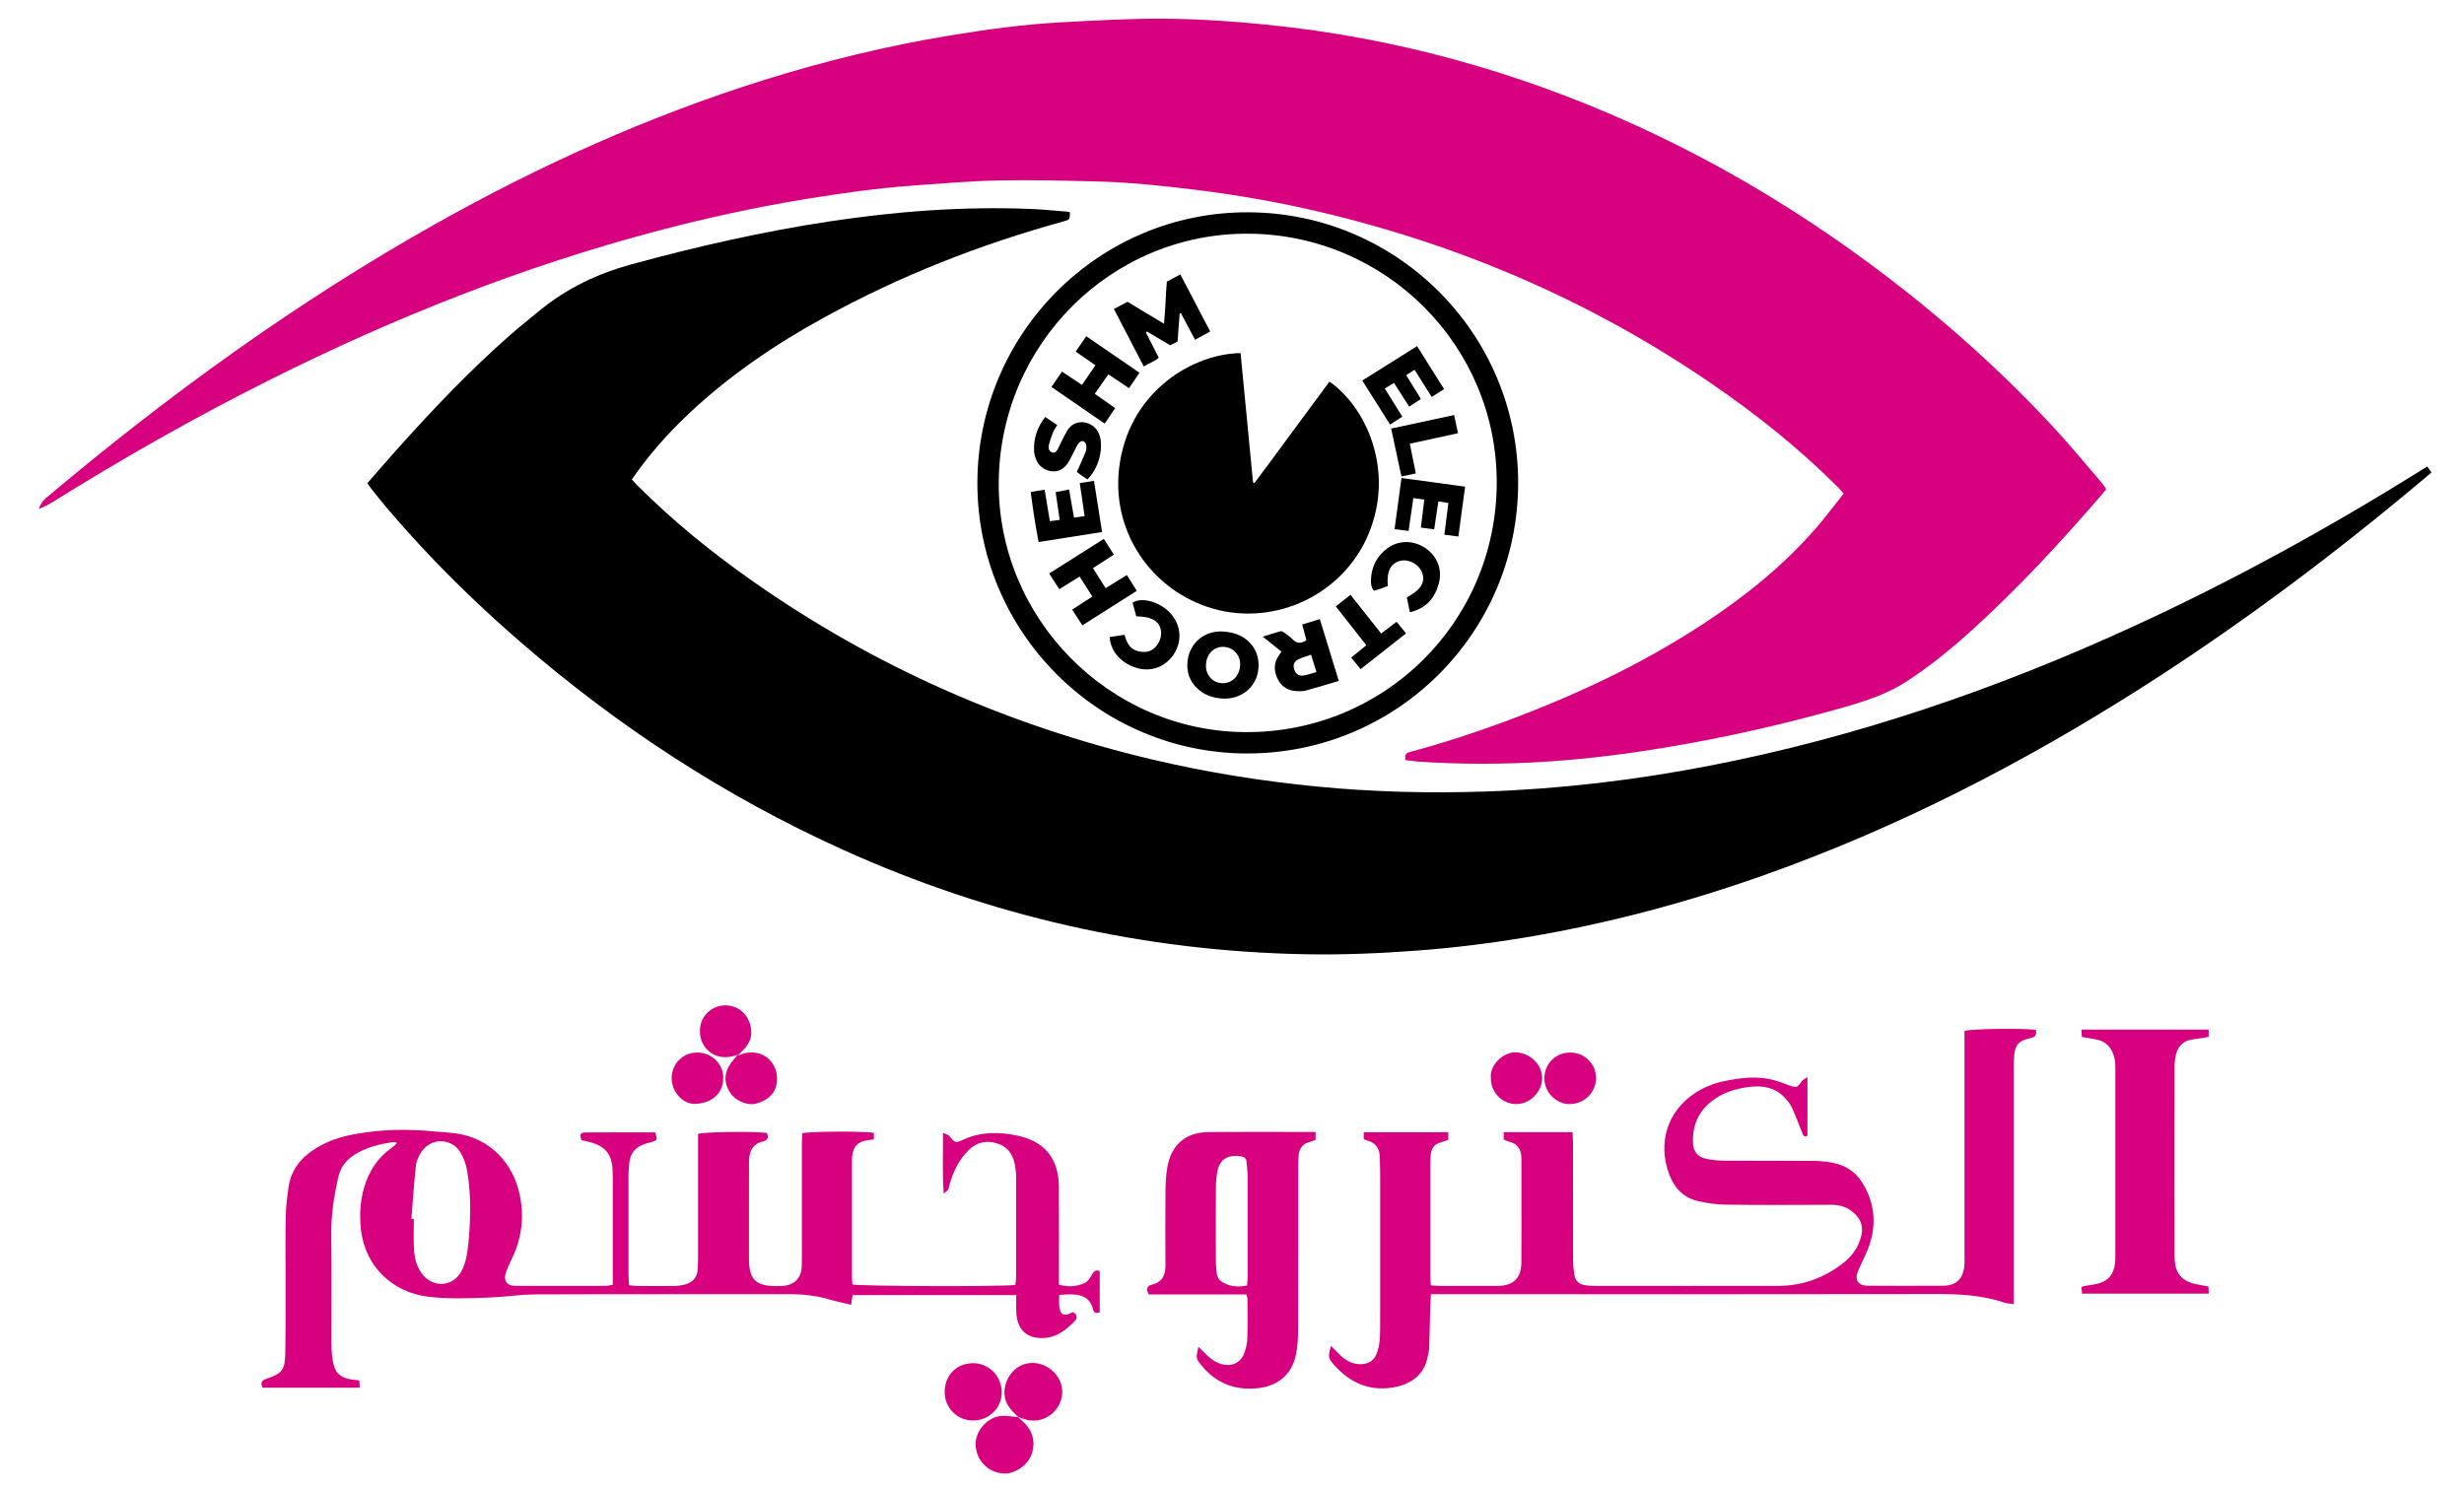
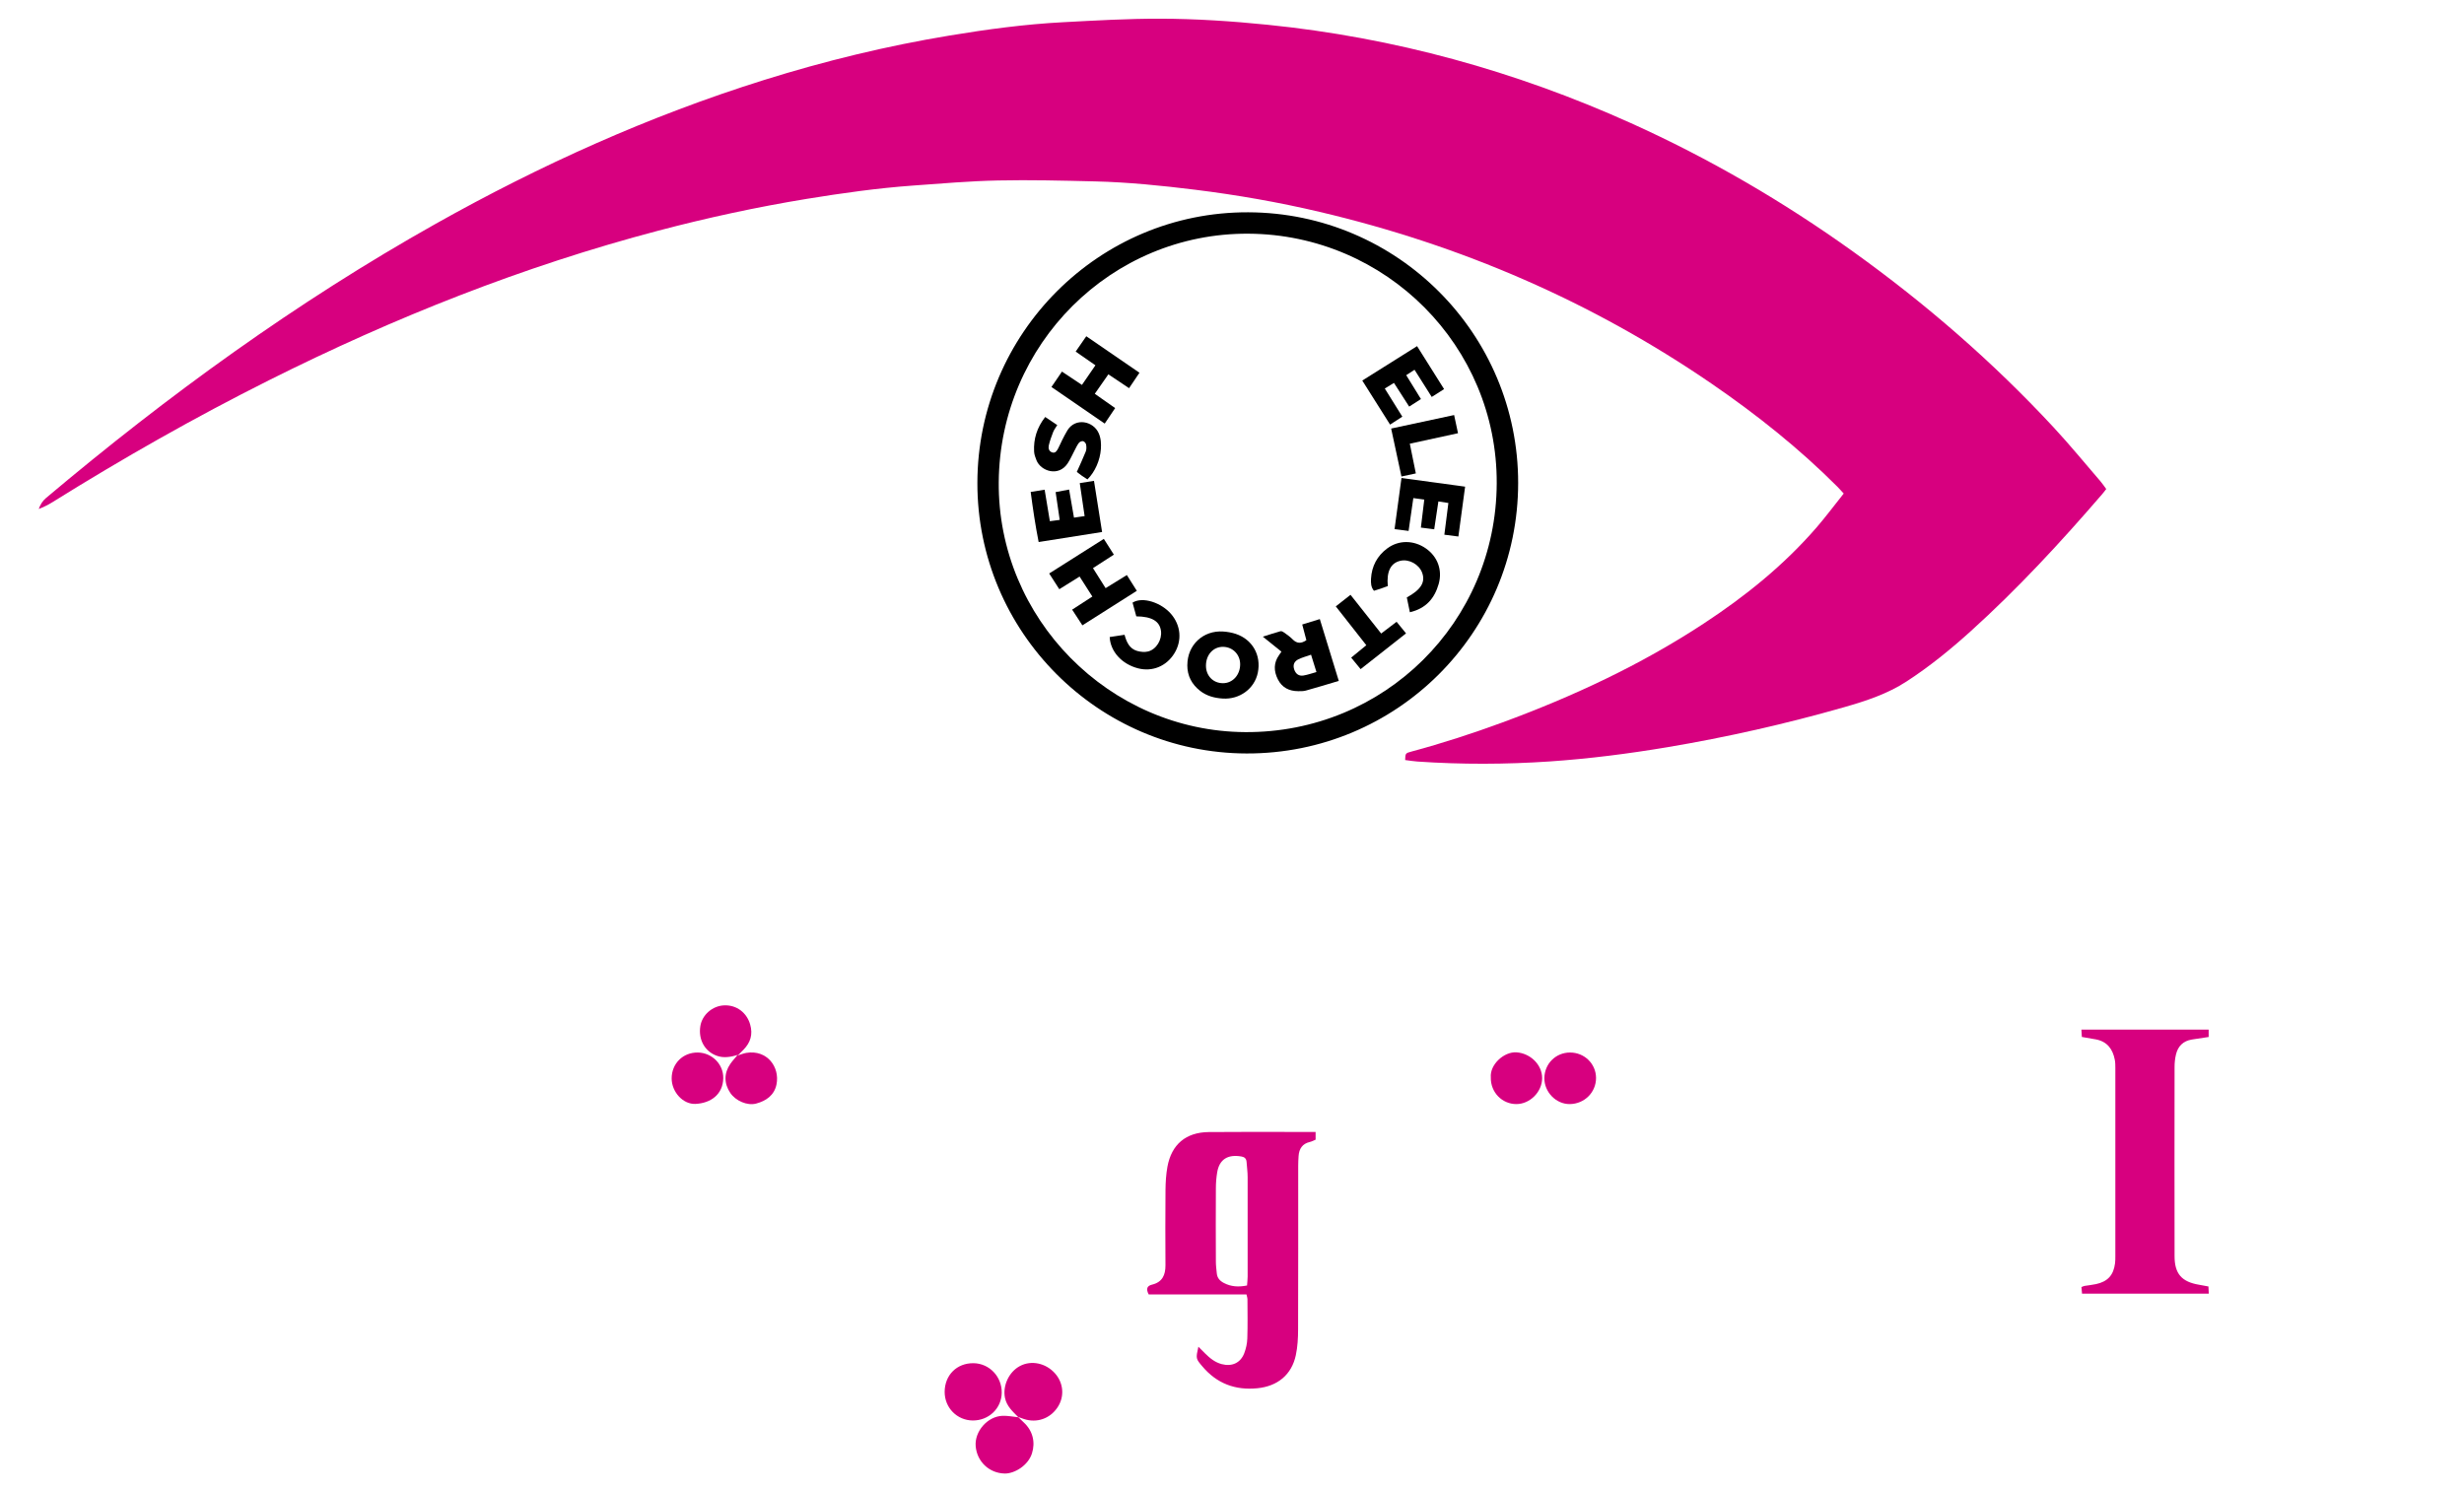
<svg xmlns="http://www.w3.org/2000/svg" id="Layer_43" data-name="Layer 43" viewBox="0 0 665.65 402.97">
  <defs>
    <style>
      .cls-1 {
        fill: #000;
      }

      .cls-1, .cls-2 {
        stroke-width: 0px;
      }

      .cls-2 {
        fill: #d7007f;
      }
    </style>
  </defs>
  <g>
-     <path class="cls-2" d="M230.35,349.86c-.14.86-.26,1.64-.43,2.66-2.04-.49-4-.86-5.91-1.43-3.6-1.07-7.26-1.43-11.01-1.42-22.72.03-45.44-.03-68.16.06-4.27.02-8.53.69-12.8.86-5.49.22-10.97.42-16.46-.25-9.65-1.18-16.91-8.26-18.05-17.97-.46-3.96-.26-7.91.91-11.76,1.29-4.23,3.57-7.75,7.2-10.36.39-.28.77-.59,1.14-.9.12-.1.19-.24.45-.56-.34-.1-.61-.26-.85-.22-3.79.5-7.46,1.4-10.73,3.5-2.28,1.46-3.72,3.48-4.32,6.18-1.1,4.98-1.89,9.97-1.83,15.11.12,9.94.02,19.89.05,29.83,0,1.53.1,3.08.37,4.58.57,3.18,1.91,4.43,5.07,4.97.32.05.64.05.97.09.31.04.63.09,1.11.16.04.62.08,1.21.12,1.95h-26.25c-.63-1.33-.27-1.97,1.04-2.41,4.28-1.45,5.01-2.37,5.09-6.99.11-6.47.07-12.93.08-19.4,0-5.82-.08-11.64.04-17.46.05-2.65.38-5.31.76-7.95.69-4.74,3.48-8.07,7.45-10.52,3.28-2.03,6.9-3.15,10.66-3.82,7.12-1.28,14.3-1.4,21.49-.67,2.01.2,4.03.25,6.02.57,8.72,1.37,15.1,7.82,16.89,16.81,1.14,5.73.49,11.25-1.98,16.55-.65,1.39-1.34,2.77-1.82,4.23-.71,2.14.27,3.53,2.5,3.54,8.17.03,16.33.02,24.5,0,.54,0,1.08-.17,1.88-.3,0-.87,0-1.66,0-2.45,0-8.73,0-17.46,0-26.19,0-.81-.02-1.62-.06-2.42-.2-4.16-1.96-6.35-5.98-7.44-.78-.21-1.57-.37-2.42-.56-.33-1.01-.64-2.07.92-2.08,6.38-.06,12.75-.02,19.08-.02.49,2.14.49,2.16-1.05,2.6-.54.15-1.1.27-1.63.44-2.64.86-4.26,2.54-4.41,5.43-.05.97-.2,1.93-.2,2.9-.02,9.05-.01,18.11,0,27.16,0,.87.1,1.73.16,2.75.89.09,1.59.21,2.29.21,3.32.02,6.63.03,9.95,0,.88-.01,1.77-.14,2.63-.34,2.2-.52,3.55-1.85,3.66-4.21.05-.97.1-1.94.1-2.91,0-10.27,0-20.53,0-30.8,0-.96,0-1.92,0-2.82,1.87-.58,14.86-.73,18.57-.27.54,1.14.32,1.98-1.02,2.3-3.05.71-3.79,2.95-3.79,5.67,0,4.04-.01,8.08-.01,12.13,0,4.37,0,8.73,0,13.1,0,.73-.01,1.46.04,2.18.31,4.14,1.94,5.74,6.11,5.97.89.05,1.78.04,2.67,0,3.45-.15,5.36-2.04,5.45-5.48.06-2.42.02-4.85.02-7.28,0-8.57,0-17.14,0-25.71,0-.95.08-1.9.13-2.79,2.07-.54,16.88-.6,19.32-.1v1.74c-.54.08-1.07.17-1.61.24-2.67.31-4.02,1.69-4.26,4.4-.04.48-.04.97-.04,1.45,0,10.35,0,20.7,0,31.04,0,.71.08,1.42.12,2.08,1.97.5,40.95.62,43.98.13.08-.61.24-1.3.24-1.98.02-9.14.02-18.27,0-27.41,0-1.04-.16-2.1-.35-3.13-.52-2.85-2.04-4.91-4.89-5.76-2.88-.86-5.48-.23-7.6,1.88-2.52,2.5-4.06,5.6-5.06,8.99-.16.54-.21,1.12-.44,1.63-.14.3-.52.49-1.21,1.1-.43-5.64-.14-10.82-.21-16.38.76.32,1.36.39,1.63.73,1.63,1.95,1.66,2.1,3.86,1.08,4.71-2.17,9.58-2.13,14.48-1.12,7.48,1.53,11.28,6.2,11.34,13.81.06,7.92.02,15.84.02,23.77,0,.88,0,1.76,0,2.71,2.53.72,4.84.52,7-.45.78-.35,1.35-1.32,1.83-2.11.49-.81.86-1.59,2.19-1.12v11.13c-.83.34-1.55.32-1.77-.63-.88-3.77-3.68-4.3-6.9-4.17-.64.03-1.28.06-2.27.11,0,1.14-.12,2.24.03,3.31.29,2.09,1.25,2.53,3.17,1.59.2-.1.41-.18.6-.26,1.14.84,1.22,1.64.23,2.62-2.29,2.25-4.71,4.23-8.1,4.4-4.56.24-7.18-2.07-7.51-6.64-.11-1.59-.02-3.19-.02-4.95h-44.19ZM111.14,329.3c.22.01.44.02.65.03,0,2.58-.08,5.17.02,7.75.1,2.53.61,4.98,2.18,7.07,2.92,3.89,8.34,3.6,10.65-.65.72-1.32,1.2-2.84,1.45-4.33.41-2.38.62-4.81.76-7.22.32-5.26.24-10.52-.68-15.71-.3-1.71-.91-3.48-1.82-4.94-2.41-3.86-7.82-3.93-10.41-.2-.76,1.09-1.42,2.45-1.57,3.75-.54,4.8-.84,9.63-1.23,14.45Z" />
-     <path class="cls-2" d="M488.28,291v15.87c-1.04.54-1.2-.28-1.47-.95-.91-2.24-1.75-4.51-2.75-6.71-.43-.93-1.13-1.77-1.83-2.54-2.58-2.84-6-3.44-9.55-3.01-3.62.44-7.1,1.45-10.1,3.74-3.79,2.89-5.42,6.73-5.22,11.4.1,2.36,1.22,3.78,3.55,4.29,1.72.37,3.52.51,5.28.52,7.76.05,15.53,0,23.29.04,1.77.01,3.56.13,5.3.45,3.48.63,6.35,2.3,8.28,5.38,3.25,5.18,3.9,10.74,2.09,16.51-.77,2.45-2.03,4.75-3.08,7.1-1.19,2.68-.24,4.29,2.66,4.3,6.71.03,13.42.03,20.13,0,3.52-.02,5.37-1.71,5.79-5.2.1-.88.06-1.78.06-2.66,0-19.32,0-38.64,0-57.96v-3.04c1.95-.57,15.65-.74,19.24-.29q.44,1.78-1.03,2.12c-3.78.85-4.66,1.88-4.86,5.76-.06,1.13-.05,2.26-.05,3.39,0,19.81,0,39.61,0,59.42,0,1.04,0,2.08,0,3.45-1-.16-1.78-.18-2.49-.42-5.91-1.97-11.98-2.34-18.17-2.32-39.3.07-78.6.04-117.89.04-5.34,0-10.67,0-16.01,0h-2.9c-.06,1.03-.13,1.89-.16,2.74-.1,3.88-.16,7.75-.29,11.63-.03.88-.28,1.75-.44,2.62-.97,5.22-5.13,7.63-9.81,8.28-6.23.86-11.23-1.46-15.33-6.03-1.74-1.93-1.82-2.23-.96-5.26.91.91,1.73,1.74,2.56,2.55,1.57,1.52,3.38,2.46,5.64,2.38,1.87-.07,3.31-.87,4.03-2.6.46-1.1.78-2.3.89-3.48.18-1.93.17-3.87.17-5.81.01-13.34,0-26.68,0-40.02,0-1.29-.1-2.59-.09-3.88.01-2.54-1.18-4.11-3.65-4.73-.22-.06-.42-.19-.7-.32v-1.83h22.84v2.03c-.73.26-1.39.57-2.08.74-1.77.43-2.48,1.66-2.66,3.33-.08.8-.12,1.61-.12,2.42,0,10.11,0,20.21,0,30.32,0,.78.08,1.57.13,2.52.99.06,1.78.16,2.56.16,5.18.01,10.35.02,15.53,0,4.15-.02,6.35-2.04,6.38-6.22.08-9.38,0-18.75.02-28.13,0-2.42-.91-4.04-3.35-4.63-.46-.11-.9-.34-1.44-.56v-2h18.6c.05,1.06.13,2.01.13,2.95,0,10.59,0,21.18.02,31.77,0,1.28.16,2.58.36,3.85.25,1.63,1.28,2.57,2.92,2.78.8.1,1.61.18,2.41.18,16.58.01,33.15.03,49.73,0,6.44-.01,12.22-2.08,17.32-5.98,2.57-1.97,4.4-4.42,5.14-7.68.63-2.75-.41-4.75-2.42-6.39-1.69-1.38-3.68-1.87-5.87-1.86-9.38.04-18.76.09-28.14-.03-2.64-.03-5.33-.39-7.89-1.01-3.7-.9-6.15-3.46-7.51-6.98-3.32-8.61-.65-17.32,7.1-22.3,2.26-1.46,4.95-2.52,7.59-3.07,4.41-.92,8.95-1.5,13.45-.31,1.4.37,2.75.92,4.12,1.41,2.1.75,2.21.7,3.52-1.15.26-.37.78-.57,1.49-1.07Z" />
    <path class="cls-2" d="M355.41,305.85v2.08c-.51.21-1,.49-1.53.61-2.06.47-2.93,1.85-3.07,3.83-.06.89-.1,1.77-.1,2.66,0,14.71.02,29.43-.03,44.14,0,2.33-.13,4.71-.61,6.97-1.12,5.33-4.97,8.41-10.38,8.95-6.02.6-10.96-1.28-14.87-5.9-1.78-2.1-1.79-2.09-1.08-5.32.69.69,1.27,1.28,1.86,1.86,1.27,1.26,2.64,2.36,4.43,2.84,2.75.73,5.08-.29,6.1-2.93.48-1.26.79-2.66.83-4.01.12-3.55.05-7.11.04-10.67,0-.31-.13-.62-.27-1.22h-26.41c-.79-1.52-.43-2.32.89-2.64,2.78-.67,3.65-2.58,3.64-5.23-.04-6.79-.05-13.58.01-20.37.02-2.09.15-4.21.52-6.26,1.11-6.03,4.98-9.3,11.15-9.37,7.84-.08,15.69-.03,23.53-.03,1.69,0,3.38,0,5.33,0ZM336.89,347.31c.06-.82.15-1.61.16-2.39.01-8.96.02-17.93,0-26.89,0-1.37-.2-2.73-.29-4.1-.06-.87-.54-1.31-1.35-1.45-3.79-.68-6.01.84-6.58,4.24-.24,1.43-.36,2.89-.36,4.34-.04,6.62-.03,13.24,0,19.87,0,1.04.15,2.09.25,3.13.12,1.25.84,2.03,1.92,2.59,1.95,1.02,3.98,1.13,6.27.67Z" />
    <path class="cls-2" d="M596.67,278.2v1.98c-1.55.24-3.05.45-4.54.69-2.33.38-3.76,1.79-4.29,4.04-.26,1.09-.38,2.23-.38,3.35-.02,17.05-.03,34.1,0,51.15,0,4.73,1.92,6.93,6.6,7.71.79.13,1.58.29,2.55.47.03.6.06,1.19.09,1.93h-34.24c-.06-.61-.11-1.19-.16-1.77.39-.15.6-.27.83-.31,1.04-.17,2.09-.27,3.11-.49,3.16-.68,4.73-2.42,5.14-5.62.08-.64.08-1.29.08-1.93,0-16.97,0-33.94,0-50.91,0-.72-.01-1.46-.15-2.17-.55-2.85-2.04-4.89-5.06-5.48-1.18-.23-2.37-.42-3.84-.67-.03-.54-.07-1.18-.12-1.99h34.38Z" />
    <path class="cls-2" d="M275.03,382.84c.51.49,1.01,1,1.53,1.48,2.44,2.24,3.19,5.34,2.23,8.35-1.06,3.35-4.76,5.49-7.33,5.46-4.19-.06-7.53-3.2-7.88-7.39-.33-4.01,3.2-8.04,7.22-8.2,1.43-.06,2.87.25,4.3.39l-.08-.08Z" />
    <path class="cls-2" d="M275.11,382.93c-1.5-1.55-3.15-2.95-3.62-5.27-.65-3.23,1.04-6.98,4.06-8.58,3.06-1.62,6.97-.8,9.45,1.98,2.33,2.61,2.62,6.29.71,9.17-2.04,3.08-5.6,4.32-9.1,3.17-.53-.17-1.06-.37-1.59-.56,0,0,.09.08.09.08Z" />
    <path class="cls-2" d="M262.78,383.8c-4.25-.04-7.6-3.46-7.58-7.75.03-4.54,3.3-7.78,7.79-7.73,4.29.05,7.7,3.64,7.63,8-.07,4.24-3.51,7.51-7.85,7.48Z" />
    <path class="cls-2" d="M199.28,285.04c-1.88.54-3.75.91-5.69.2-3.2-1.17-4.98-4.37-4.39-8.01.49-3.04,3.27-5.46,6.43-5.59,3.37-.14,6.1,1.97,7.02,5.14.79,2.72.09,4.92-1.81,6.86-.51.52-1.02,1.02-1.53,1.54,0,0-.03-.13-.03-.13Z" />
    <path class="cls-2" d="M424.18,284.38c3.87.01,6.97,3.05,6.99,6.85.02,3.9-3.13,7.04-7.1,7.08-3.7.04-6.91-3.26-6.86-7.04.05-3.88,3.1-6.9,6.96-6.89Z" />
    <path class="cls-2" d="M199.28,285.04s.03.13.03.13c.76-.23,1.51-.56,2.3-.69,5.61-.93,9.11,3.81,8.16,8.52-.59,2.91-2.78,4.45-5.5,5.17-2.4.64-5.53-.74-6.97-2.86-1.73-2.55-1.75-5.35.01-7.88.59-.85,1.31-1.61,1.97-2.41Z" />
    <path class="cls-2" d="M188.49,284.38c3.83.04,6.96,3.14,6.9,6.92-.07,4.41-3.39,6.76-7.48,6.96-3.41.17-6.45-3.25-6.46-6.86-.01-4.02,3.03-7.06,7.04-7.02Z" />
    <path class="cls-2" d="M402.75,291.15c-.34-3.51,3.58-7.05,6.94-6.82,3.71.25,6.94,3.33,6.92,7-.02,3.69-3.29,6.97-6.95,6.98-3.9,0-6.98-3.19-6.92-7.16Z" />
  </g>
  <g>
-     <path class="cls-1" d="M99.25,130.54c2.81-3.21,5.53-6.37,8.31-9.47,9.56-10.67,19.43-21.03,30.2-30.5,2.65-2.33,5.42-4.53,8.15-6.77,7.32-5.98,15.61-9.9,24.75-12.4,17.66-4.82,35.46-8.87,53.57-11.6,17.94-2.71,35.97-4.07,54.12-3.35,3.27.13,6.53.46,9.79.72.31.02.61.13.9.19-.03,2-.03,1.99-1.91,2.51-22.54,6.22-44.16,14.73-64.66,26-13.15,7.23-25.5,15.63-36.45,25.96-5.67,5.34-10.81,11.14-15.33,17.72.52.56,1.02,1.13,1.55,1.66,9.65,9.66,20.22,18.21,31.39,26.03,32.72,22.9,68.62,38.7,107.45,47.92,14.76,3.5,29.69,5.89,44.78,7.36,15.11,1.47,30.25,1.85,45.4,1.34,20.37-.69,40.56-3.09,60.57-6.97,39.58-7.66,77.4-20.66,113.99-37.41,27.11-12.42,53.18-26.76,78.46-42.54.43-.27.87-.53,1.45-.89.38.53.72,1.01,1.13,1.59-.68.58-1.25,1.08-1.83,1.57-24.35,20.48-49.73,39.56-76.58,56.65-32.21,20.5-65.97,37.87-102.02,50.64-20.78,7.36-42.02,13.02-63.77,16.69-9.94,1.67-19.93,2.91-29.99,3.66-9.93.74-19.87,1.16-29.83.98-43.64-.79-85.34-10.26-125.1-28.23-31.82-14.38-60.73-33.27-87.1-56.1-12.74-11.03-24.69-22.84-35.63-35.67-1.58-1.86-3.1-3.77-4.63-5.67-.39-.49-.73-1.02-1.16-1.62Z" />
    <path class="cls-2" d="M379.6,205.35c.06-1.83.06-1.85,1.79-2.31,8.3-2.23,16.47-4.89,24.54-7.86,19.02-7.01,37.31-15.53,54.29-26.68,11.27-7.39,21.7-15.79,30.55-26.02,2.51-2.91,4.81-6,7.31-9.13-.66-.71-1.14-1.28-1.67-1.81-10.38-10.39-21.82-19.5-33.91-27.8-32.38-22.22-67.81-37.51-105.99-46.49-11.11-2.62-22.35-4.59-33.69-5.99-8.99-1.11-17.99-2.03-27.04-2.25-8.73-.21-17.46-.44-26.19-.25-7.63.16-15.25.82-22.87,1.37-9.67.7-19.26,2.05-28.82,3.61-13.48,2.21-26.83,5.1-40.04,8.58-36.55,9.63-71.47,23.52-105.22,40.43-20.04,10.04-39.5,21.1-58.51,32.96-1.14.71-2.35,1.3-3.67,1.81.43-1.12.97-2.12,1.91-2.91,32.96-27.78,67.72-53.01,105.35-74.15,28.27-15.88,57.69-29.14,88.67-38.84,16.42-5.14,33.1-9.2,50.08-12.01,10.19-1.69,20.43-3.07,30.76-3.61,8.72-.46,17.44-.97,26.17-.95,9.69.02,19.37.66,29.02,1.64,34.19,3.46,66.86,12.47,98.16,26.57,21.19,9.55,41.18,21.2,60.06,34.74,19.57,14.04,37.69,29.74,54.08,47.4,4.41,4.75,8.52,9.77,12.75,14.68.54.63,1,1.33,1.53,2.05-.39.5-.72.96-1.1,1.39-11.2,12.99-22.82,25.58-35.58,37.09-5.44,4.91-11.11,9.52-17.27,13.52-5.19,3.37-10.95,5.26-16.83,6.94-15.73,4.5-31.67,8.11-47.8,10.82-10.51,1.76-21.07,3.11-31.7,3.84-11.93.81-23.86.85-35.8.03-1.08-.07-2.16-.26-3.34-.41Z" />
    <path class="cls-1" d="M264.04,130.45c.08-40.45,32.89-73.23,73.17-73.09,40.34.14,72.94,32.84,72.92,73.15-.03,40.49-32.84,73.17-73.36,73.07-40.13-.1-72.8-32.95-72.73-73.13ZM404.34,130.61c.17-37.04-29.88-67.26-67.09-67.47-36.98-.21-67.14,29.8-67.44,67.12-.3,36.8,29.82,67.34,66.61,67.55,37.52.21,67.75-29.7,67.92-67.19Z" />
-     <path class="cls-1" d="M335.14,95.42c1.13,11.72,2.25,23.33,3.37,34.93.13.05.25.11.38.16,3.41-4.5,6.73-9.08,10.09-13.63,3.39-4.59,6.78-9.18,10.17-13.77,9.82,6.8,17.72,23.81,10.61,41.06-6.72,16.29-25.02,25.13-42.01,20.29-16.6-4.73-28.21-21.12-25.19-39.63,3.25-19.92,20.44-29.32,32.59-29.42Z" />
-     <path class="cls-1" d="M300.92,83.47c1.34-.69,2.46-1.28,3.69-1.92,3.18,1.91,6.35,3.82,9.84,5.92.41-3.91.44-7.59.78-11.39,1.12-.59,2.29-1.22,3.64-1.93,2.68,5.13,5.32,10.16,8.07,15.41-1.35.74-2.61,1.42-4.1,2.24-1.29-2.44-2.54-4.79-3.79-7.14-.12,0-.24.01-.36.02-.09,1.2-.19,2.41-.28,3.61-.1,1.28-.19,2.55-.29,3.97-.63.33-1.3.67-1.99,1.03-2.14-1.27-4.21-2.49-6.29-3.72-.1.07-.19.15-.29.22,1.14,2.25,2.29,4.5,3.48,6.84-1.13,1.09-2.63,1.46-4.04,2.38-2.71-5.22-5.33-10.27-8.07-15.53Z" />
    <path class="cls-1" d="M361.68,183.97c-3.13.93-5.99,1.81-8.88,2.61-.66.19-1.4.17-2.1.17-2.44-.01-4.37-.98-5.49-3.21-1.12-2.22-1.17-4.43.33-6.54.18-.26.36-.52.64-.93-1.61-1.3-3.18-2.57-5.02-4.05,1.77-.55,3.26-1.06,4.77-1.47.29-.08.73.17,1.01.38.78.56,1.58,1.12,2.25,1.8,1.13,1.16,2.29,1.23,3.73.24-.35-1.32-.72-2.71-1.12-4.24,1.6-.49,3.1-.95,4.75-1.46,1.71,5.58,3.38,11,5.12,16.69ZM354.19,176.89c-1.3.46-2.42.75-3.44,1.25-1.18.58-1.51,1.58-1.12,2.74.4,1.19,1.25,1.84,2.48,1.64,1.17-.19,2.31-.61,3.53-.94-.51-1.63-.94-3.03-1.46-4.69Z" />
    <path class="cls-1" d="M320.76,179.7c0-5.43,4.27-9.45,9.71-9.07,1.14.08,2.3.28,3.38.64,4.52,1.52,6.91,5.78,5.95,10.48-.88,4.32-4.91,7.29-9.5,6.99-2.21-.14-4.3-.69-6.09-2.08-2.26-1.77-3.47-4.06-3.46-6.96ZM335.03,179.48c0-2.62-1.97-4.65-4.56-4.71-2.65-.06-4.64,2.07-4.68,5.01-.04,2.78,1.92,4.82,4.61,4.81,2.61,0,4.63-2.23,4.63-5.11Z" />
    <path class="cls-1" d="M295.27,153.5c1.17,1.86,2.25,3.57,3.41,5.41,1.93-1.19,3.76-2.32,5.74-3.54.9,1.43,1.74,2.76,2.69,4.26-4.88,3.1-9.68,6.14-14.7,9.33-.91-1.39-1.79-2.74-2.77-4.24,1.86-1.2,3.61-2.34,5.46-3.54-1.18-1.85-2.27-3.56-3.45-5.4-1.83,1.14-3.54,2.21-5.48,3.42-.9-1.41-1.75-2.73-2.73-4.25,4.93-3.12,9.76-6.19,14.76-9.35.94,1.47,1.78,2.8,2.71,4.26-1.9,1.23-3.71,2.39-5.64,3.64Z" />
    <path class="cls-1" d="M290.59,95c1.03-1.48,1.89-2.73,2.87-4.15,4.81,3.3,9.5,6.52,14.37,9.86-.92,1.38-1.8,2.67-2.81,4.17-1.87-1.25-3.65-2.45-5.59-3.74-1.19,1.71-2.35,3.37-3.67,5.26,1.8,1.26,3.55,2.49,5.5,3.86-.93,1.38-1.83,2.73-2.82,4.19-4.86-3.34-9.54-6.55-14.39-9.89.97-1.42,1.85-2.71,2.84-4.16,1.81,1.21,3.5,2.33,5.4,3.6,1.21-1.77,2.39-3.48,3.64-5.3-1.81-1.25-3.48-2.41-5.33-3.7Z" />
    <path class="cls-1" d="M382.12,99.92c-.85.55-1.49.97-2.23,1.45,1.33,2.15,2.6,4.21,3.98,6.45-1.06.68-2.05,1.31-3.18,2.04-1.39-2.16-2.7-4.2-4.11-6.4-.83.5-1.61.98-2.48,1.51,1.61,2.59,3.13,5.03,4.74,7.61-1.08.7-2.08,1.35-3.31,2.14-2.49-3.95-4.93-7.82-7.51-11.9,4.96-3.12,9.81-6.16,14.8-9.3,2.48,3.95,4.86,7.72,7.3,11.61-1.17.74-2.18,1.38-3.34,2.12-1.56-2.47-3.06-4.83-4.65-7.35Z" />
    <path class="cls-1" d="M290.13,139.86c1.03-.15,1.84-.27,2.88-.42-.44-2.99-.86-5.87-1.31-8.91,1.29-.2,2.46-.39,3.84-.61.73,4.64,1.44,9.11,2.19,13.82-5.69.9-11.3,1.79-17.14,2.71-.89-4.51-1.55-8.95-2.15-13.53,1.32-.21,2.44-.39,3.77-.61.47,2.83.93,5.58,1.41,8.51.9-.12,1.69-.22,2.66-.35-.37-2.53-.72-4.92-1.1-7.51,1.18-.22,2.28-.43,3.64-.69.43,2.5.85,4.92,1.31,7.56Z" />
    <path class="cls-1" d="M384.76,134.98c-1.06-.14-1.93-.26-2.95-.4-.43,2.99-.84,5.82-1.28,8.87-1.25-.16-2.41-.31-3.79-.49.63-4.62,1.23-9.1,1.87-13.81,5.75.78,11.36,1.55,17.19,2.34-.61,4.55-1.2,8.9-1.82,13.47-1.28-.16-2.44-.31-3.79-.49.37-2.92.72-5.68,1.09-8.57-.9-.14-1.7-.26-2.7-.42-.38,2.54-.75,4.98-1.13,7.53-1.2-.15-2.25-.29-3.6-.46.3-2.48.59-4.91.92-7.59Z" />
    <path class="cls-1" d="M282.37,112.67c1.15.77,2.15,1.44,3.25,2.18-.42.69-.86,1.25-1.11,1.88-.46,1.18-.9,2.39-1.18,3.62-.17.76.03,1.61.92,1.89.88.28,1.26-.45,1.6-1.06.4-.73.7-1.51,1.08-2.25.47-.91.92-1.83,1.46-2.7,2.17-3.46,6.96-2.47,8.42.8.62,1.39.69,2.85.59,4.33-.22,3.02-1.6,6.17-3.63,8.17-.49-.32-1.02-.65-1.53-1.01-.51-.36-1-.75-1.34-1.01.86-1.94,1.7-3.7,2.42-5.52.22-.56.2-1.28.09-1.88-.06-.36-.47-.83-.81-.91-.33-.08-.91.16-1.13.45-.47.6-.78,1.31-1.14,1.99-.63,1.18-1.16,2.43-1.9,3.55-2.48,3.74-7.24,2.1-8.42-.81-.31-.76-.61-1.58-.65-2.39-.17-3.38.75-6.44,3-9.32Z" />
    <path class="cls-1" d="M299.78,172.12c1.36-.21,2.61-.39,4.02-.61.53,1.97,1.33,3.76,3.38,4.36.94.27,2.05.38,2.98.15,2.25-.57,3.79-3.2,3.48-5.55-.35-2.62-2.45-3.9-6.67-3.94-.33-1.21-.68-2.48-1.01-3.71,2.77-1.72,7.8.05,10.38,3.04,2.68,3.1,3.04,7.24.9,10.69-2.14,3.45-5.9,5.01-9.76,4.03-4.34-1.1-7.51-4.5-7.7-8.47Z" />
    <path class="cls-1" d="M380.88,165.42c-.3-1.47-.57-2.76-.83-4,3.82-2.08,5.07-4.13,4.15-6.66-.84-2.29-3.55-3.78-5.89-3.24-2.6.6-3.76,2.84-3.4,6.83-.58.21-1.21.45-1.85.67-.61.21-1.22.39-1.88.6-.83-.96-.86-2.15-.8-3.26.19-3.38,1.66-6.17,4.39-8.19,3.11-2.31,7.15-2.26,10.42,0,3.15,2.18,4.55,5.84,3.46,9.64-1.09,3.8-3.36,6.58-7.78,7.61Z" />
    <path class="cls-1" d="M360.86,163.84c1.38-1.08,2.61-2.06,3.98-3.13,2.79,3.52,5.48,6.92,8.28,10.46,1.38-1.04,2.69-2.04,4.17-3.17.82,1.01,1.61,1.98,2.55,3.13-4.08,3.21-8.1,6.37-12.27,9.66-.85-1.03-1.64-2-2.55-3.11,1.37-1.12,2.65-2.16,4.09-3.35-2.71-3.45-5.39-6.86-8.25-10.5Z" />
    <path class="cls-1" d="M375.81,115.79c5.75-1.23,11.3-2.42,17.02-3.65.37,1.73.7,3.26,1.05,4.91-4.41.96-8.59,1.87-13.02,2.83.55,2.7,1.07,5.3,1.63,8.03-1.31.28-2.48.53-3.89.83-.93-4.33-1.84-8.55-2.78-12.95Z" />
  </g>
</svg>